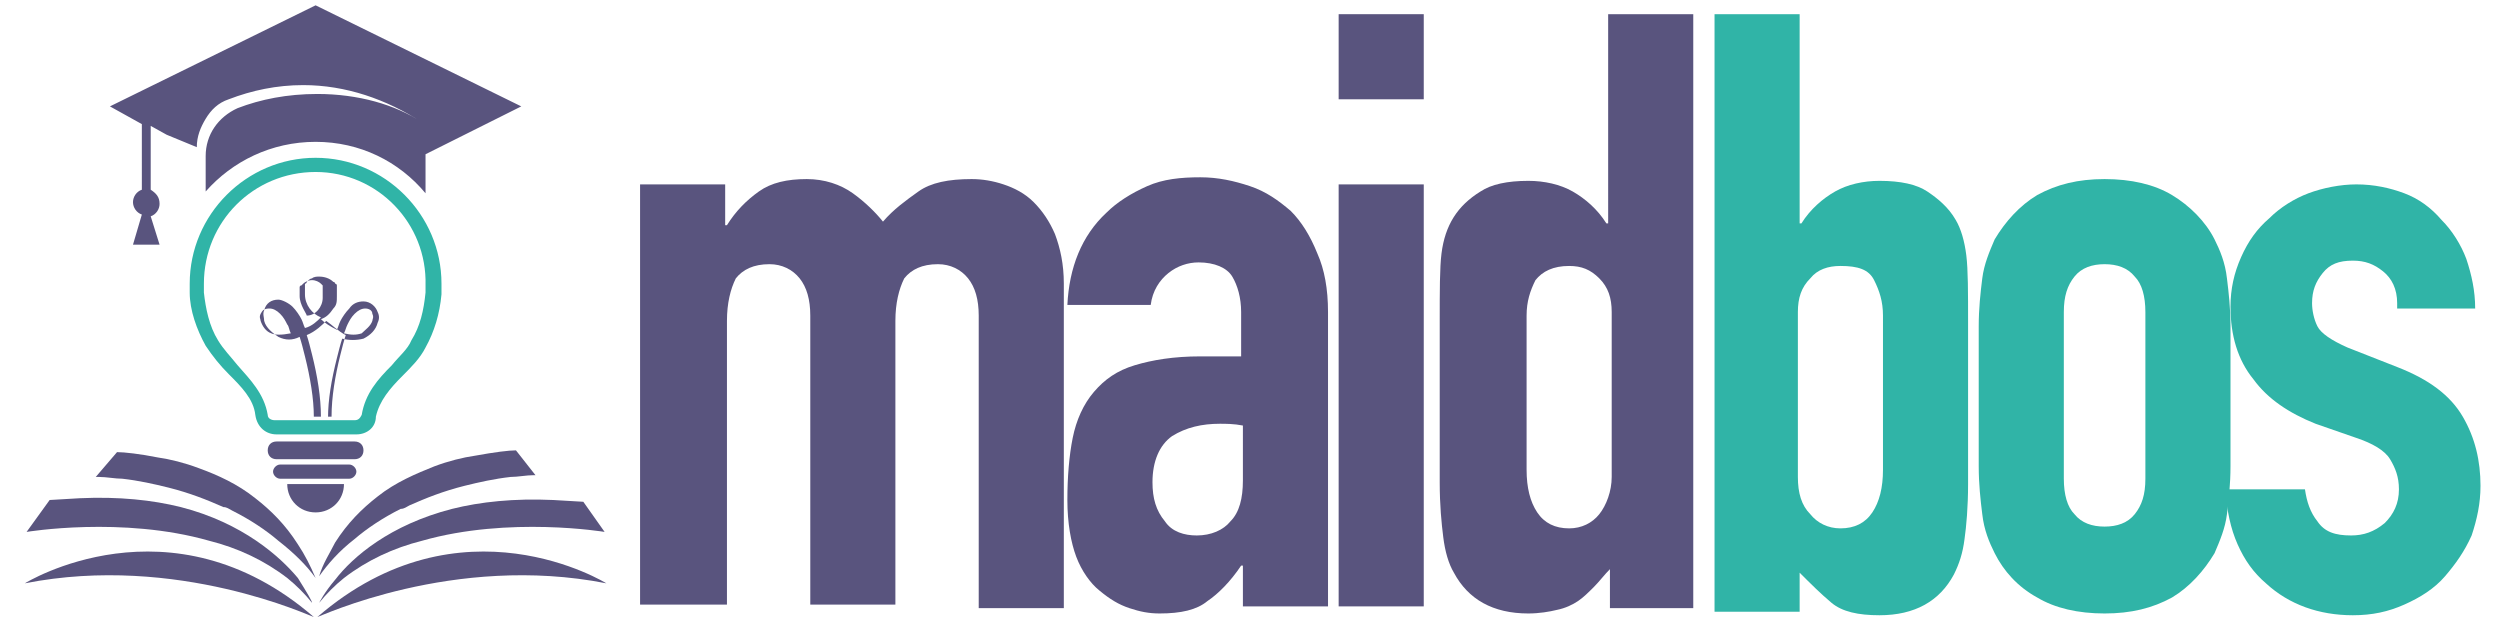
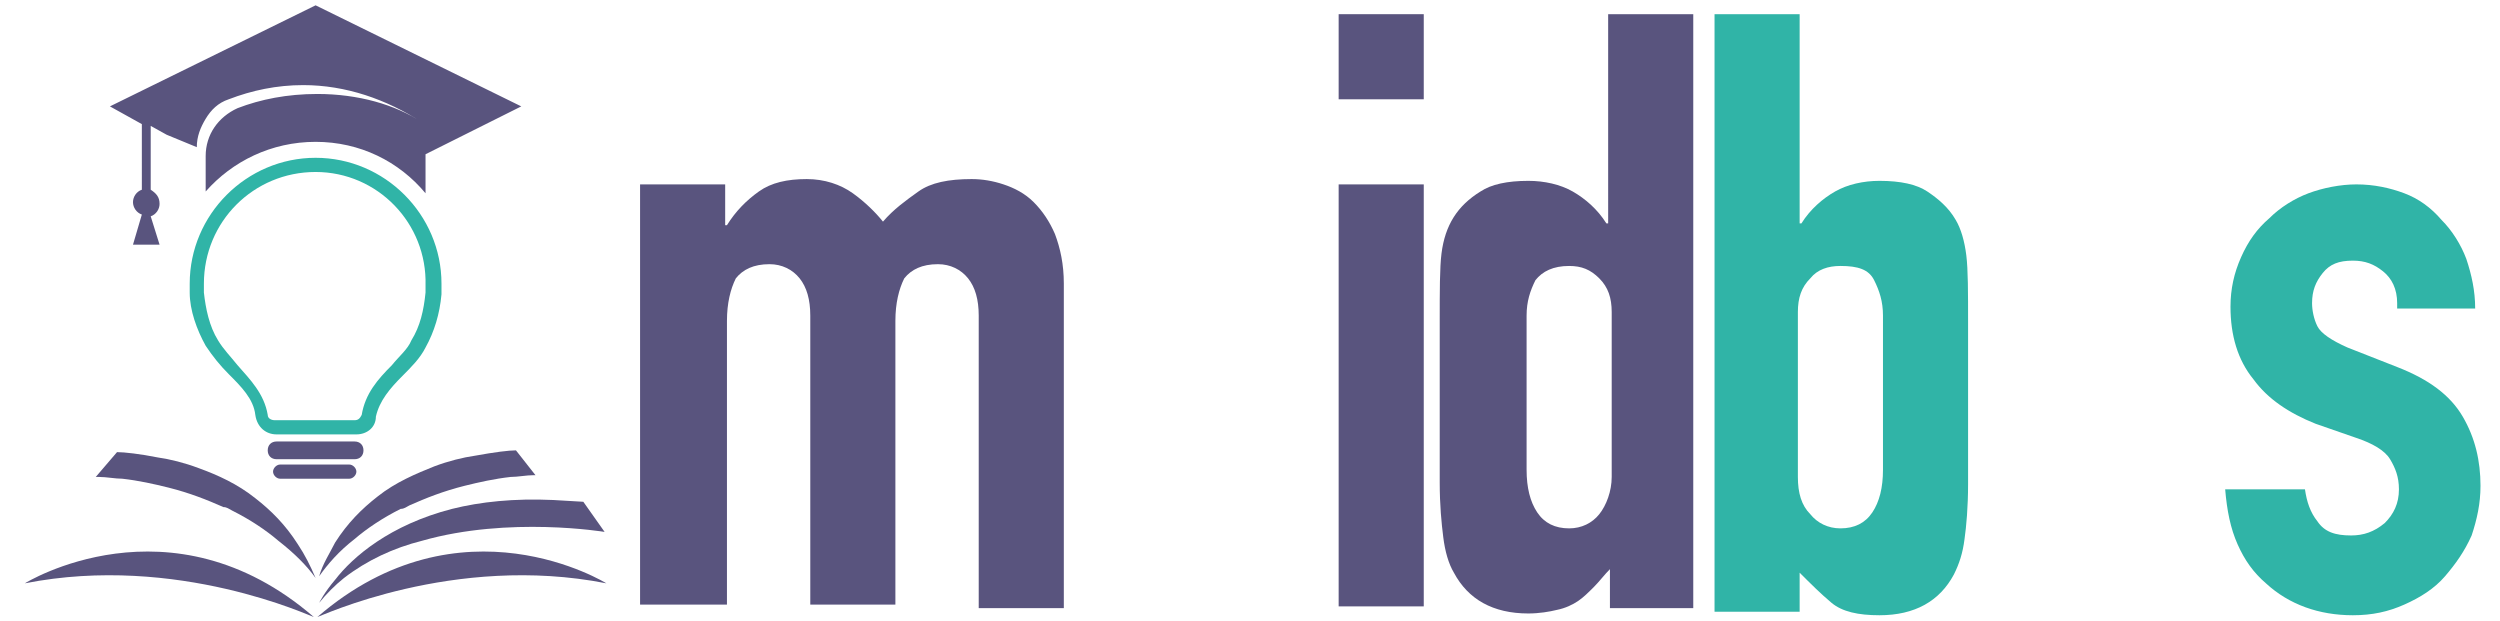
<svg xmlns="http://www.w3.org/2000/svg" version="1.1" id="Слой_1" x="0px" y="0px" viewBox="0 0 141 35" style="enable-background:new 0 0 141 35;" xml:space="preserve">
  <style type="text/css">
	.st0{fill:#59547E;}
	.st1{fill:#30B4A7;}
</style>
  <g>
    <path class="st0" d="M36.1,34.3V10.4h4.8v2.3H41c0.5-0.8,1.1-1.4,1.8-1.9c0.7-0.5,1.6-0.7,2.7-0.7c1,0,1.9,0.3,2.6,0.8   c0.7,0.5,1.3,1.1,1.7,1.6c0.6-0.7,1.3-1.2,2-1.7c0.7-0.5,1.7-0.7,3-0.7c0.6,0,1.2,0.1,1.8,0.3c0.6,0.2,1.2,0.5,1.7,1   c0.5,0.5,0.9,1.1,1.2,1.8C59.8,14,60,14.9,60,16v18.3h-4.8V17.8c0-0.9-0.2-1.6-0.6-2.1c-0.4-0.5-1-0.8-1.7-0.8   c-0.9,0-1.5,0.3-1.9,0.8c-0.3,0.6-0.5,1.4-0.5,2.4v16h-4.8V17.8c0-0.9-0.2-1.6-0.6-2.1c-0.4-0.5-1-0.8-1.7-0.8   c-0.9,0-1.5,0.3-1.9,0.8c-0.3,0.6-0.5,1.4-0.5,2.4v16H36.1z" />
-     <path class="st0" d="M70.1,34.3v-2.4H70c-0.6,0.9-1.3,1.6-1.9,2c-0.6,0.5-1.5,0.7-2.7,0.7c-0.6,0-1.1-0.1-1.7-0.3   c-0.6-0.2-1.1-0.5-1.7-1c-0.5-0.4-1-1.1-1.3-1.9c-0.3-0.8-0.5-1.9-0.5-3.2c0-1.3,0.1-2.5,0.3-3.5c0.2-1,0.6-1.9,1.2-2.6   c0.6-0.7,1.3-1.2,2.3-1.5c1-0.3,2.2-0.5,3.7-0.5c0.2,0,0.3,0,0.5,0c0.2,0,0.4,0,0.5,0c0.2,0,0.3,0,0.6,0c0.2,0,0.5,0,0.7,0v-2.5   c0-0.8-0.2-1.5-0.5-2c-0.3-0.5-1-0.8-1.9-0.8c-0.6,0-1.2,0.2-1.7,0.6c-0.5,0.4-0.9,1-1,1.8h-4.7c0.1-2.1,0.8-3.9,2.2-5.2   c0.6-0.6,1.4-1.1,2.3-1.5c0.9-0.4,1.9-0.5,3-0.5c1,0,1.9,0.2,2.8,0.5c0.9,0.3,1.6,0.8,2.3,1.4c0.6,0.6,1.1,1.4,1.5,2.4   c0.4,0.9,0.6,2,0.6,3.3v16.6H70.1z M70.1,24c-0.5-0.1-1-0.1-1.3-0.1c-1,0-1.9,0.2-2.7,0.7C65.4,25.1,65,26,65,27.2   c0,0.9,0.2,1.6,0.7,2.2c0.4,0.6,1.1,0.8,1.8,0.8c0.8,0,1.5-0.3,1.9-0.8c0.5-0.5,0.7-1.3,0.7-2.3V24z" />
    <path class="st0" d="M75.5,5.6V0.8h4.8v4.8H75.5z M75.5,34.3V10.4h4.8v23.8H75.5z" />
    <path class="st0" d="M90.8,34.3v-2.2c-0.3,0.3-0.6,0.7-0.9,1c-0.3,0.3-0.6,0.6-0.9,0.8c-0.3,0.2-0.7,0.4-1.2,0.5   c-0.4,0.1-1,0.2-1.6,0.2c-2,0-3.4-0.8-4.2-2.3c-0.3-0.5-0.5-1.2-0.6-2c-0.1-0.8-0.2-1.8-0.2-3.1v-9.1c0-1.7,0-3,0.1-3.8   c0.2-1.6,0.9-2.7,2.2-3.5c0.6-0.4,1.5-0.6,2.7-0.6c0.9,0,1.8,0.2,2.5,0.6c0.7,0.4,1.4,1,1.9,1.8h0.1V0.8h4.8v33.5H90.8z M86.1,26.5   c0,1,0.2,1.8,0.6,2.4c0.4,0.6,1,0.9,1.8,0.9c0.7,0,1.3-0.3,1.7-0.8c0.4-0.5,0.7-1.3,0.7-2.1v-9.3c0-0.8-0.2-1.4-0.7-1.9   c-0.5-0.5-1-0.7-1.7-0.7c-0.9,0-1.5,0.3-1.9,0.8c-0.3,0.6-0.5,1.2-0.5,2V26.5z" />
    <path class="st1" d="M96.7,34.3V0.8h4.8v11.8h0.1c0.5-0.8,1.2-1.4,1.9-1.8c0.7-0.4,1.6-0.6,2.5-0.6c1.2,0,2.1,0.2,2.7,0.6   c0.6,0.4,1.2,0.9,1.6,1.6c0.3,0.5,0.5,1.2,0.6,2c0.1,0.8,0.1,2.1,0.1,3.8v9.1c0,1.3-0.1,2.4-0.2,3.1c-0.1,0.8-0.3,1.4-0.6,2   c-0.8,1.5-2.2,2.3-4.2,2.3c-1.2,0-2.1-0.2-2.7-0.7c-0.6-0.5-1.2-1.1-1.8-1.7v2.2H96.7z M106.2,17.8c0-0.8-0.2-1.4-0.5-2   c-0.3-0.6-0.9-0.8-1.9-0.8c-0.7,0-1.3,0.2-1.7,0.7c-0.5,0.5-0.7,1.1-0.7,1.9v9.3c0,0.9,0.2,1.6,0.7,2.1c0.4,0.5,1,0.8,1.7,0.8   c0.8,0,1.4-0.3,1.8-0.9c0.4-0.6,0.6-1.4,0.6-2.4V17.8z" />
-     <path class="st1" d="M111.6,18.4c0-1,0.1-1.9,0.2-2.7c0.1-0.8,0.4-1.5,0.7-2.2c0.6-1,1.4-1.9,2.4-2.5c1.1-0.6,2.3-0.9,3.8-0.9   c1.5,0,2.8,0.3,3.8,0.9c1,0.6,1.9,1.5,2.4,2.5c0.3,0.6,0.6,1.3,0.7,2.2c0.1,0.8,0.2,1.7,0.2,2.7v7.9c0,1-0.1,1.9-0.2,2.7   c-0.1,0.8-0.4,1.5-0.7,2.2c-0.6,1-1.4,1.9-2.4,2.5c-1.1,0.6-2.3,0.9-3.8,0.9c-1.5,0-2.8-0.3-3.8-0.9c-1.1-0.6-1.9-1.5-2.4-2.5   c-0.3-0.6-0.6-1.3-0.7-2.2c-0.1-0.8-0.2-1.7-0.2-2.7V18.4z M116.4,27c0,0.9,0.2,1.6,0.6,2c0.4,0.5,1,0.7,1.7,0.7   c0.7,0,1.3-0.2,1.7-0.7c0.4-0.5,0.6-1.1,0.6-2v-9.4c0-0.9-0.2-1.6-0.6-2c-0.4-0.5-1-0.7-1.7-0.7c-0.7,0-1.3,0.2-1.7,0.7   c-0.4,0.5-0.6,1.1-0.6,2V27z" />
    <path class="st1" d="M135.2,17.1c0-0.8-0.3-1.4-0.8-1.8c-0.5-0.4-1-0.6-1.7-0.6c-0.8,0-1.3,0.2-1.7,0.7c-0.4,0.5-0.6,1-0.6,1.7   c0,0.4,0.1,0.9,0.3,1.3c0.2,0.4,0.8,0.8,1.7,1.2l2.8,1.1c1.8,0.7,3,1.6,3.7,2.8c0.7,1.2,1,2.5,1,3.9c0,1-0.2,1.9-0.5,2.8   c-0.4,0.9-0.9,1.6-1.5,2.3c-0.6,0.7-1.4,1.2-2.3,1.6c-0.9,0.4-1.8,0.6-2.9,0.6c-1.9,0-3.6-0.6-4.9-1.8c-0.7-0.6-1.2-1.3-1.6-2.2   c-0.4-0.9-0.6-1.9-0.7-3.1h4.5c0.1,0.7,0.3,1.3,0.7,1.8c0.4,0.6,1,0.8,1.9,0.8c0.7,0,1.3-0.2,1.9-0.7c0.5-0.5,0.8-1.1,0.8-1.9   c0-0.7-0.2-1.2-0.5-1.7c-0.3-0.5-1-0.9-1.9-1.2l-2.3-0.8c-1.5-0.6-2.7-1.4-3.5-2.5c-0.9-1.1-1.3-2.5-1.3-4.1c0-1,0.2-1.9,0.6-2.8   c0.4-0.9,0.9-1.6,1.6-2.2c0.6-0.6,1.4-1.1,2.2-1.4c0.8-0.3,1.8-0.5,2.7-0.5c1,0,1.9,0.2,2.7,0.5c0.8,0.3,1.5,0.8,2.1,1.5   c0.6,0.6,1.1,1.4,1.4,2.2c0.3,0.9,0.5,1.8,0.5,2.8H135.2z" />
  </g>
  <g>
    <g>
      <g>
        <g>
          <g>
            <g>
              <path class="st0" d="M17.8,32.6c-0.5-0.7-1.2-1.4-2.1-2.1c-0.7-0.6-1.6-1.2-2.6-1.7c-0.2-0.1-0.3-0.2-0.5-0.2        c-0.9-0.4-1.9-0.8-3.1-1.1c-0.8-0.2-1.7-0.4-2.6-0.5c-0.4,0-0.9-0.1-1.3-0.1c0,0-0.1,0-0.1,0l-0.1,0l1.2-1.4        c0.4,0,1.3,0.1,2.3,0.3c0.7,0.1,1.5,0.3,2.3,0.6c1.1,0.4,2.2,0.9,3.2,1.7c0.9,0.7,1.7,1.5,2.4,2.6        C17.2,31.3,17.5,31.9,17.8,32.6z" />
            </g>
          </g>
          <g>
            <g>
              <path class="st0" d="M1.4,32.9c0,0,8.2-5.1,16.3,1.9C17.6,34.8,10,31.2,1.4,32.9z" />
            </g>
          </g>
        </g>
        <g>
          <g>
            <g>
              <path class="st0" d="M30.2,26.8L30.2,26.8c-0.1,0-0.1,0-0.1,0c-0.4,0-0.9,0.1-1.3,0.1c-0.9,0.1-1.8,0.3-2.6,0.5        c-1.2,0.3-2.2,0.7-3.1,1.1c-0.2,0.1-0.3,0.2-0.5,0.2c-1,0.5-1.9,1.1-2.6,1.7c-0.9,0.7-1.5,1.4-2,2.1c0.2-0.7,0.6-1.3,0.9-1.9        c0.7-1.1,1.5-1.9,2.4-2.6c1-0.8,2.2-1.3,3.2-1.7c0.8-0.3,1.6-0.5,2.3-0.6c1.1-0.2,1.9-0.3,2.3-0.3L30.2,26.8z" />
            </g>
          </g>
          <g>
            <g>
              <path class="st0" d="M34.1,30c0,0-5.4-0.9-10.3,0.5c-1.6,0.4-3.1,1.1-4.4,2.1c-0.5,0.4-1,0.9-1.4,1.4c0,0,0.3-0.6,0.9-1.3        c1-1.3,3.1-3.1,6.6-4c1.6-0.4,3.5-0.6,5.7-0.5l1.7,0.1L34.1,30z" />
            </g>
          </g>
          <g>
            <g>
              <path class="st0" d="M34.2,32.9c0,0-8.2-5.1-16.3,1.9C18,34.8,25.6,31.2,34.2,32.9z" />
            </g>
          </g>
        </g>
-         <path class="st0" d="M17.6,34c-0.4-0.5-0.9-1-1.4-1.4c-1.3-1-2.8-1.7-4.4-2.1C6.9,29.1,1.5,30,1.5,30l1.3-1.8l1.7-0.1     c2.2-0.1,4.1,0.1,5.7,0.5c3.5,0.9,5.6,2.8,6.6,4C17.3,33.4,17.6,33.9,17.6,34z" />
      </g>
      <g>
        <path class="st0" d="M29.4,6l-4.2,2.1l0,0c0,0,0,0,0,0L24,8.7v2.2C22.5,9.1,20.3,8,17.8,8c-2.5,0-4.7,1.1-6.2,2.8v-2     c0-1.2,0.7-2.2,1.8-2.7c1.3-0.5,2.8-0.8,4.5-0.8c2.3,0,4.4,0.6,5.9,1.6c-2-1.3-4.3-2.1-6.7-2.1c-1.5,0-2.9,0.3-4.2,0.8     c-0.6,0.2-1,0.6-1.3,1.1c-0.3,0.5-0.5,1-0.5,1.6l0,0v0L9.4,7.6l0,0L8.5,7.1v3.6C8.8,10.9,9,11.1,9,11.5c0,0.3-0.2,0.6-0.5,0.7     L9,13.8H7.5l0.5-1.7c-0.3-0.1-0.5-0.4-0.5-0.7c0-0.3,0.2-0.6,0.5-0.7V7L6.2,6l11.6-5.7L29.4,6z" />
      </g>
      <g>
        <g>
          <path class="st0" d="M20,25.9h-4.4c-0.3,0-0.5-0.2-0.5-0.5v0c0-0.3,0.2-0.5,0.5-0.5H20c0.3,0,0.5,0.2,0.5,0.5v0      C20.5,25.7,20.3,25.9,20,25.9z" />
          <path class="st0" d="M19.7,27h-3.9c-0.2,0-0.4-0.2-0.4-0.4l0,0c0-0.2,0.2-0.4,0.4-0.4h3.9c0.2,0,0.4,0.2,0.4,0.4l0,0      C20.1,26.8,19.9,27,19.7,27z" />
-           <path class="st0" d="M19.4,27.3c0,0.9-0.7,1.6-1.6,1.6s-1.6-0.7-1.6-1.6" />
        </g>
-         <path class="st0" d="M15.3,18.8c-0.3-0.1-0.5-0.4-0.6-0.7c0-0.1-0.1-0.2,0-0.4c0.1-0.2,0.2-0.3,0.5-0.3c0,0,0,0,0,0     c0.2,0,0.4,0.1,0.6,0.3c0.2,0.2,0.3,0.4,0.4,0.6c0.1,0.1,0.1,0.3,0.2,0.5C15.9,18.9,15.5,18.9,15.3,18.8z M16.9,16.7     c0,0,0-0.1,0-0.1l0,0c0,0,0-0.1,0-0.1l0,0c0,0,0-0.1,0-0.1c0,0,0,0,0,0c0,0,0,0,0-0.1c0,0,0-0.1,0-0.1c0,0,0,0,0,0     c0,0,0-0.1,0.1-0.1c0,0,0,0,0,0c0,0,0,0,0,0c0,0,0,0,0,0c0,0,0,0,0.1-0.1c0,0,0,0,0,0l0,0c0.1-0.1,0.3-0.2,0.5-0.2     c0.2,0,0.4,0.1,0.5,0.2l0,0c0,0,0,0,0,0c0,0,0,0,0,0c0,0,0,0,0,0c0,0,0,0,0,0c0,0,0,0,0.1,0.1c0,0,0,0,0,0c0,0,0,0,0,0.1     c0,0,0,0,0,0.1c0,0,0,0,0,0c0,0,0,0,0,0.1c0,0,0,0,0,0c0,0,0,0.1,0,0.1c0,0,0,0,0,0c0,0,0,0.1,0,0.1l0,0c0,0.1,0,0.1,0,0.2     c0,0.5-0.4,1-0.9,1C17.3,17.7,16.9,17.2,16.9,16.7z M21,18.1c-0.1,0.3-0.4,0.5-0.6,0.7c-0.3,0.1-0.6,0.1-1,0     c0.1-0.2,0.1-0.3,0.2-0.5c0.1-0.2,0.2-0.4,0.4-0.6c0.2-0.2,0.4-0.3,0.6-0.3c0.2,0,0.4,0.1,0.4,0.3C21.1,17.9,21,18,21,18.1z      M18.5,23.6c0-1.1,0.2-2.2,0.5-3.4c0.1-0.4,0.2-0.8,0.3-1.1c0.4,0.1,0.8,0.1,1.2,0c0.4-0.2,0.7-0.5,0.8-0.9     c0.1-0.2,0.1-0.4,0-0.6c-0.1-0.3-0.4-0.6-0.8-0.6c-0.3,0-0.6,0.1-0.8,0.4c-0.2,0.2-0.4,0.5-0.5,0.7c-0.1,0.2-0.1,0.3-0.2,0.5     c-0.4-0.2-0.7-0.4-0.9-0.6c0.3-0.1,0.5-0.3,0.7-0.6C19,17.2,19,17,19,16.7c0,0,0-0.1,0-0.1l0,0c0,0,0,0,0-0.1c0,0,0,0,0,0l0,0     c0,0,0,0,0,0l0-0.1c0,0,0,0,0,0c0,0,0,0,0,0l0,0c0,0,0-0.1,0-0.1c0,0,0,0,0,0c0,0,0,0,0,0c0,0,0,0,0-0.1c0,0,0,0,0,0     c0,0,0,0,0-0.1c0,0,0,0,0,0c0,0,0,0,0,0c0,0,0-0.1-0.1-0.1c0,0,0,0,0,0c0,0,0-0.1-0.1-0.1c0,0,0,0,0,0c0,0,0,0,0,0c0,0,0,0,0,0     c0,0,0,0,0,0c0,0,0,0,0,0c0,0,0,0,0,0c-0.2-0.2-0.5-0.3-0.8-0.3c-0.1,0-0.3,0-0.4,0.1c-0.1,0-0.2,0.1-0.3,0.2l0,0c0,0,0,0,0,0     c0,0,0,0,0,0c0,0,0,0,0,0c0,0,0,0,0,0c0,0,0,0,0,0c0,0,0,0.1-0.1,0.1c0,0,0,0,0,0c0,0,0,0,0,0c0,0,0,0,0,0c0,0,0,0,0,0     c0,0,0,0,0,0.1c0,0,0,0,0,0c0,0,0,0.1,0,0.1c0,0,0,0,0,0c0,0,0,0,0,0c0,0,0,0,0,0.1c0,0,0,0,0,0c0,0,0,0,0,0c0,0,0,0,0,0     c0,0,0,0,0,0l0,0v0c0,0,0,0,0,0.1c0,0,0,0,0,0.1c0,0,0,0,0,0v0c0,0,0,0.1,0,0.1c0,0.6,0.4,1.1,0.9,1.3c-0.2,0.2-0.5,0.5-0.9,0.6     c-0.1-0.2-0.1-0.3-0.2-0.5c-0.1-0.2-0.3-0.5-0.5-0.7c-0.2-0.2-0.6-0.4-0.8-0.4c-0.4,0-0.7,0.2-0.8,0.6c-0.1,0.2,0,0.4,0,0.6     c0.1,0.4,0.5,0.7,0.8,0.9c0.4,0.2,0.8,0.2,1.2,0c0.1,0.3,0.2,0.7,0.3,1.1c0.3,1.2,0.5,2.4,0.5,3.4h0.4c0-1.1-0.2-2.3-0.5-3.5     c-0.1-0.4-0.2-0.8-0.3-1.1c0.5-0.2,0.9-0.6,1.1-0.8c0.3,0.2,0.7,0.6,1.1,0.8c-0.1,0.3-0.2,0.7-0.3,1.1c-0.3,1.2-0.5,2.4-0.5,3.5     H18.5z" />
        <g>
          <path class="st1" d="M20.1,24.5h-4.5c-0.6,0-1.1-0.4-1.2-1.1c-0.1-0.9-0.8-1.6-1.5-2.3c-0.5-0.5-0.9-1-1.3-1.6      c-0.5-0.9-0.9-2-0.9-3c0,0,0-0.1,0-0.1c0-0.1,0-0.3,0-0.4c0-3.9,3.2-7.1,7.1-7.1c3.9,0,7.1,3.2,7.1,7.1c0,0.1,0,0.3,0,0.5      c0,0,0,0,0,0.1c-0.1,1.1-0.4,2.1-0.9,3c-0.3,0.6-0.8,1.1-1.3,1.6c-0.7,0.7-1.3,1.4-1.5,2.3C21.2,24.1,20.7,24.5,20.1,24.5z       M17.8,9.7c-3.5,0-6.3,2.8-6.3,6.3c0,0.1,0,0.3,0,0.4c0,0,0,0,0,0.1l0,0c0.1,0.9,0.3,1.9,0.8,2.7c0.3,0.5,0.7,0.9,1.1,1.4      c0.7,0.8,1.5,1.6,1.7,2.8c0,0.2,0.2,0.3,0.4,0.3h4.5c0.2,0,0.3-0.1,0.4-0.3c0.2-1.2,0.9-2,1.7-2.8c0.4-0.5,0.9-0.9,1.1-1.4      c0.5-0.8,0.7-1.7,0.8-2.7l0,0c0,0,0,0,0,0c0-0.1,0-0.3,0-0.4C24.1,12.6,21.3,9.7,17.8,9.7z" />
        </g>
      </g>
    </g>
  </g>
</svg>